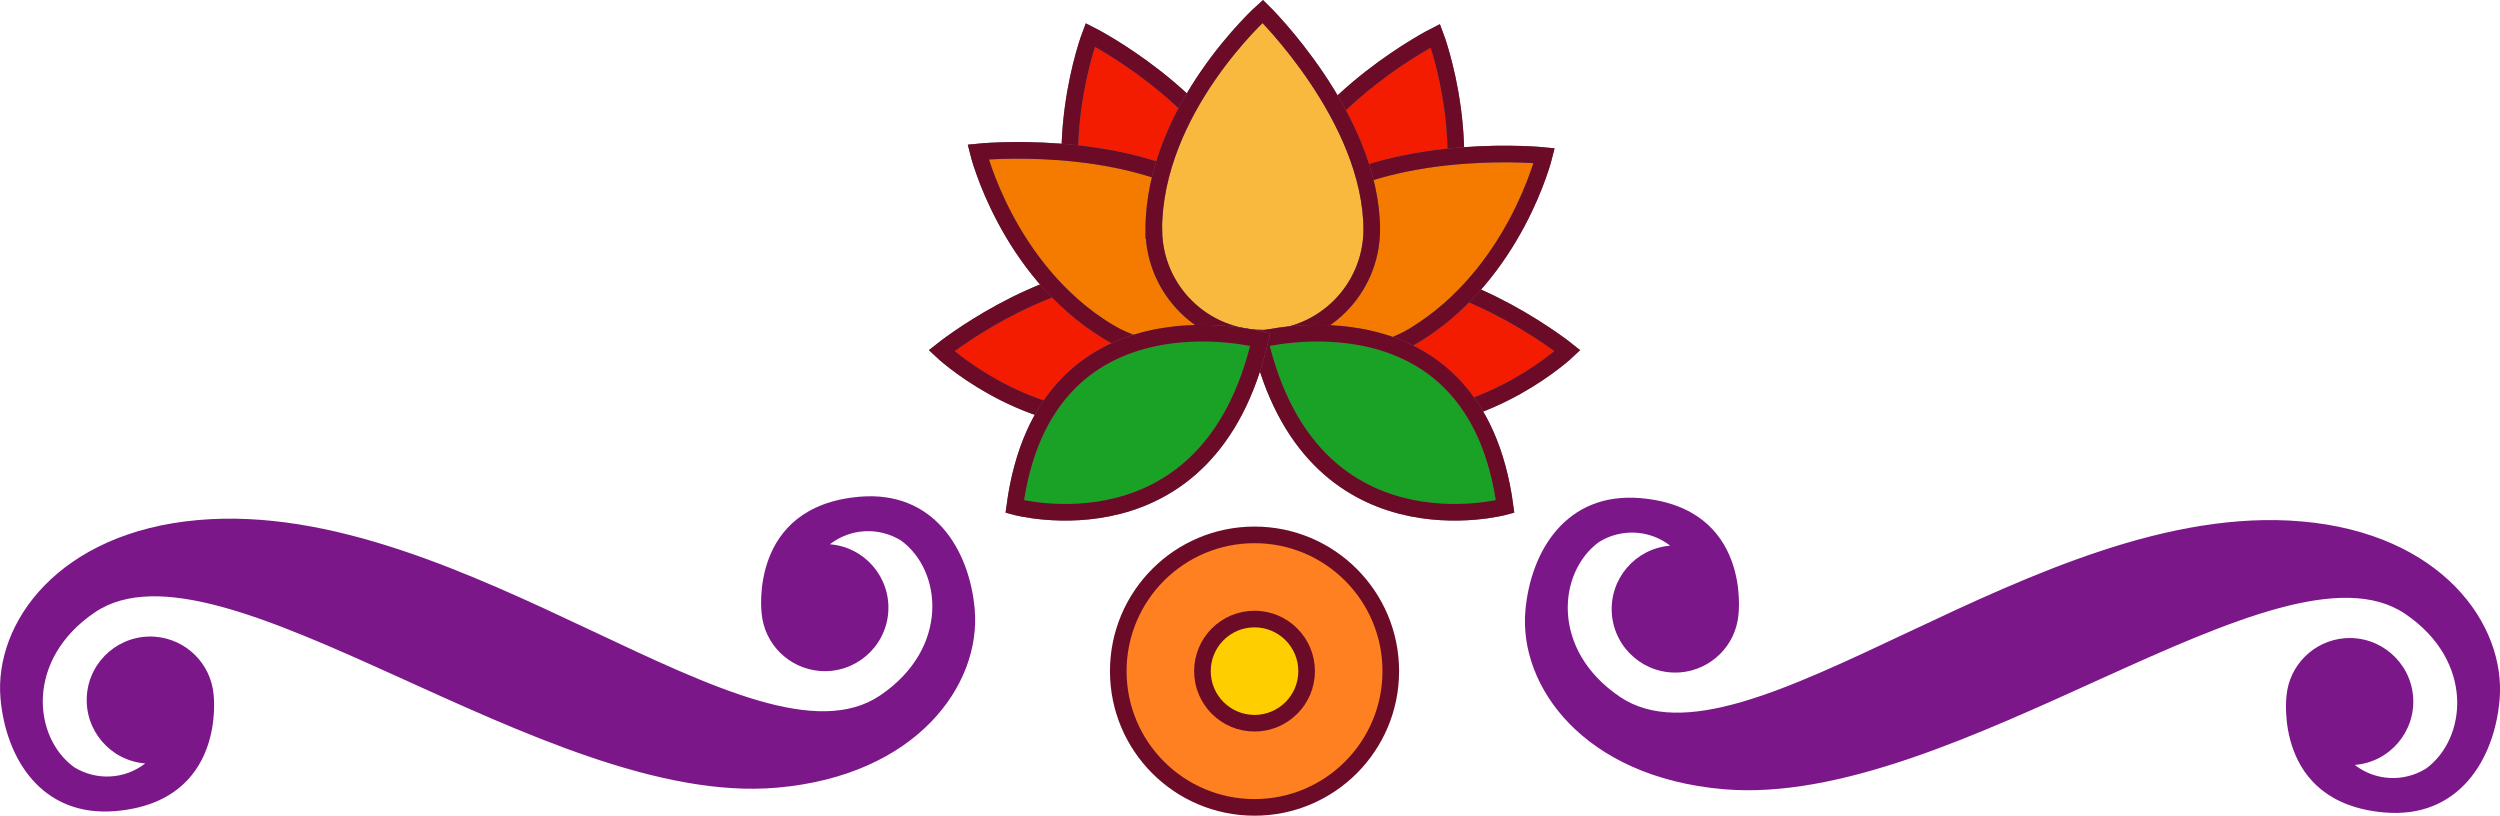
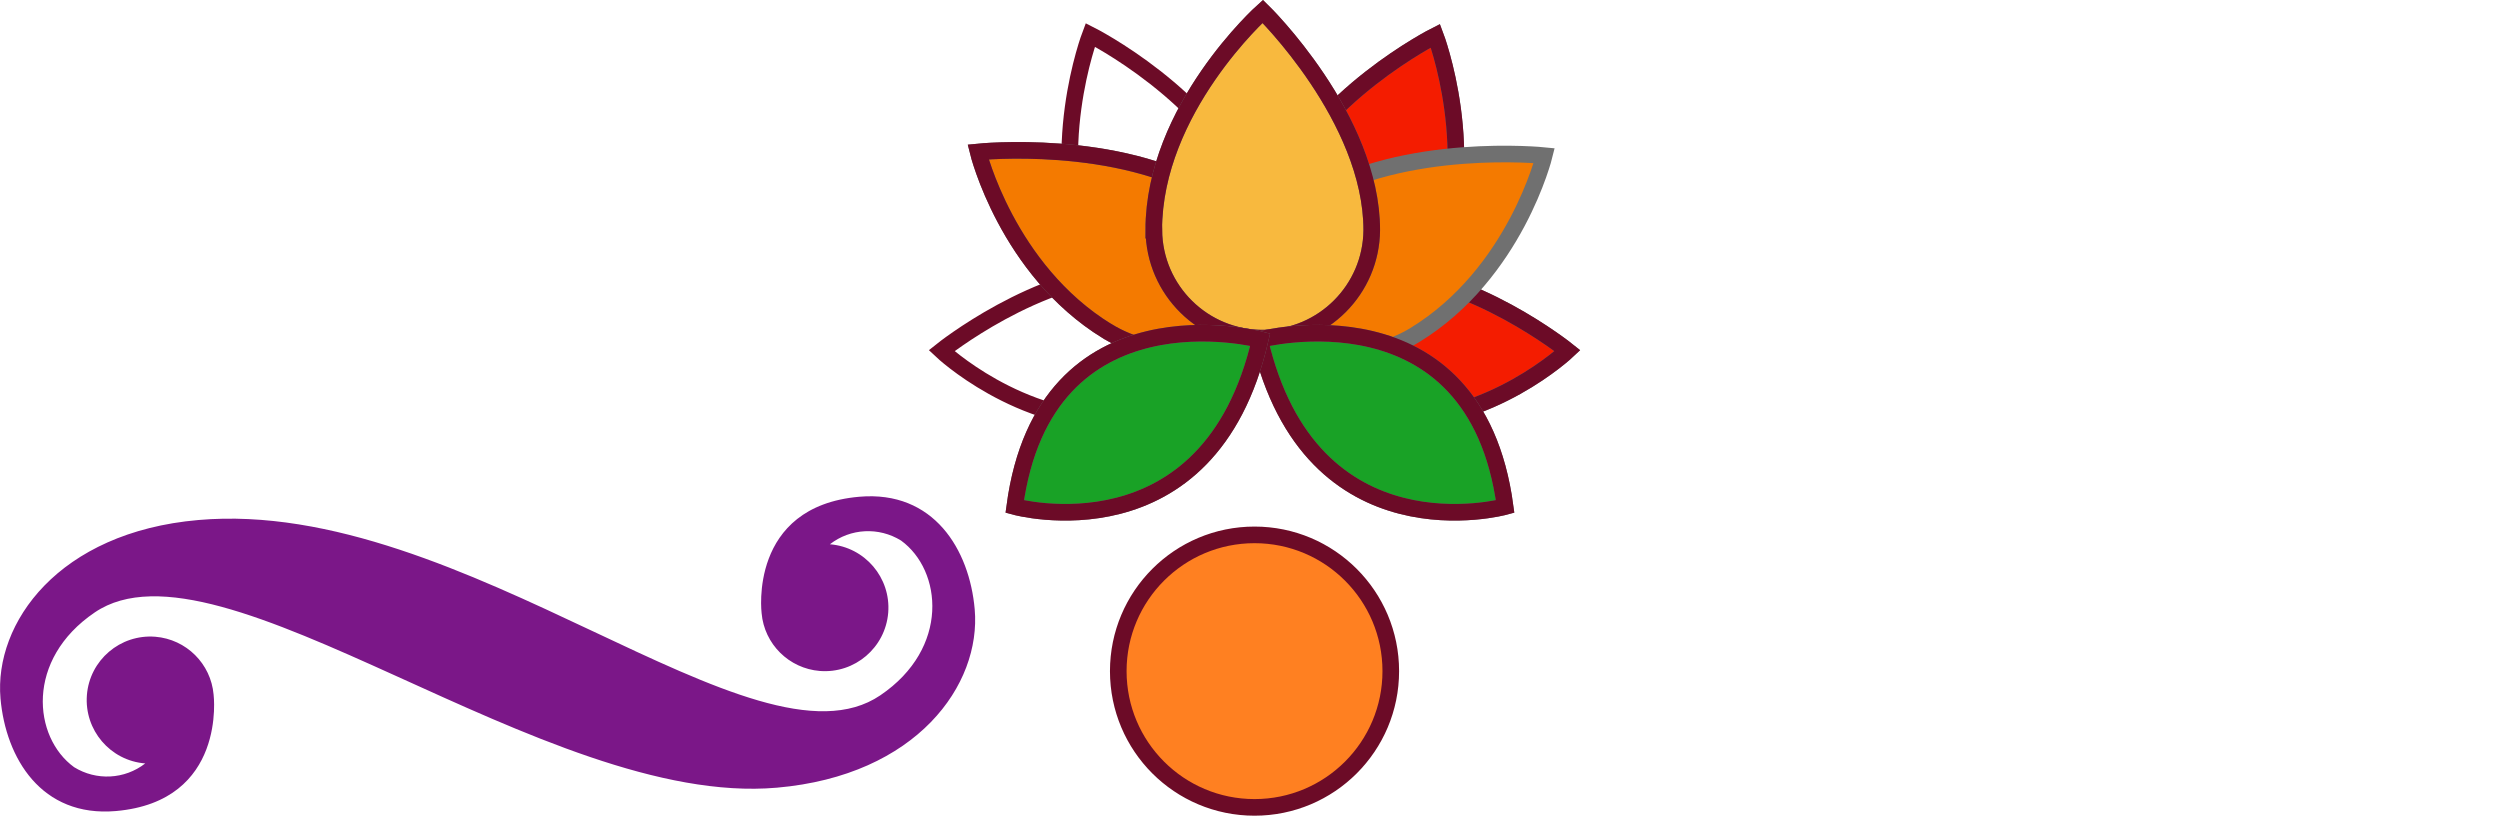
<svg xmlns="http://www.w3.org/2000/svg" id="Layer_2" data-name="Layer 2" viewBox="0 0 300.91 98.18">
  <defs>
    <style>
      .cls-1 {
        fill: #ff8021;
      }

      .cls-1, .cls-2, .cls-3, .cls-4, .cls-5, .cls-6 {
        stroke-width: 2px;
      }

      .cls-1, .cls-6, .cls-7 {
        stroke: #6c0b27;
      }

      .cls-1, .cls-7 {
        stroke-linecap: round;
      }

      .cls-2 {
        fill: #19a226;
      }

      .cls-2, .cls-3, .cls-4, .cls-5 {
        stroke: #707070;
      }

      .cls-3 {
        fill: #f47a00;
      }

      .cls-4 {
        fill: #f41c00;
      }

      .cls-5 {
        fill: #f8b93e;
      }

      .cls-6 {
        fill: none;
      }

      .cls-7 {
        fill: #ffce00;
        stroke-linejoin: round;
        stroke-width: 2px;
      }

      .cls-8 {
        fill: #7b1788;
      }
    </style>
  </defs>
  <g id="Layer_1-2" data-name="Layer 1">
    <g id="Group_49090" data-name="Group 49090">
      <g id="Group_47391" data-name="Group 47391">
-         <path id="Path_45597" data-name="Path 45597" class="cls-8" d="m207.42,94.99c27.94,2.44,67.02-31.33,82.08-21.1,8.38,5.68,7.44,15.04,2.49,18.63-2.67,1.65-6.08,1.48-8.56-.45,4.21-.34,7.35-4.02,7.02-8.23-.34-4.21-4.02-7.35-8.23-7.02-3.72.3-6.69,3.24-7.01,6.96,0,0-1.62,12.84,11.76,14.01,8.96.78,13.26-6.36,13.89-13.55.79-9.07-6.96-20.01-23.82-21.48-31.95-2.79-67.02,31.33-82.08,21.1-8.38-5.68-7.44-15.04-2.49-18.63,2.67-1.65,6.08-1.48,8.56.45-4.21.34-7.35,4.02-7.02,8.23.34,4.21,4.02,7.35,8.23,7.02,3.72-.3,6.69-3.24,7.01-6.96,0,0,1.62-12.84-11.76-14.01-8.96-.78-13.26,6.36-13.89,13.55-.79,9.07,6.96,20,23.82,21.48Z" />
        <path id="Path_45598" data-name="Path 45598" class="cls-8" d="m93.49,94.81c-27.94,2.44-67.02-31.33-82.08-21.1-8.38,5.68-7.44,15.04-2.49,18.63,2.67,1.65,6.08,1.48,8.56-.45-4.21-.33-7.35-4.02-7.02-8.23s4.02-7.35,8.23-7.02c3.73.3,6.7,3.25,7.02,6.97,0,0,1.62,12.84-11.76,14.01-8.97.78-13.26-6.37-13.89-13.55-.79-9.07,6.96-20.01,23.82-21.48,31.95-2.79,67.02,31.33,82.08,21.1,8.38-5.68,7.44-15.04,2.49-18.63-2.67-1.65-6.08-1.48-8.56.45,4.21.34,7.35,4.02,7.02,8.23-.34,4.21-4.02,7.35-8.23,7.02-3.72-.3-6.69-3.24-7.01-6.96,0,0-1.62-12.84,11.76-14.01,8.96-.78,13.26,6.36,13.89,13.55.79,9.07-6.95,20-23.82,21.47Z" />
      </g>
      <g id="Group_47392" data-name="Group 47392">
        <path id="Path_39852" data-name="Path 39852" class="cls-1" d="m151,64.38c9.06,0,16.4,7.34,16.4,16.4s-7.34,16.4-16.4,16.4-16.4-7.34-16.4-16.4h0c0-9.06,7.34-16.4,16.4-16.4Z" />
-         <circle id="Ellipse_3608" data-name="Ellipse 3608" class="cls-7" cx="151" cy="80.78" r="6.27" />
        <g id="Group_46533" data-name="Group 46533">
          <g id="Group_45405" data-name="Group 45405">
-             <path id="Path_39802" data-name="Path 39802" class="cls-4" d="m134.94,50.67c6.13-.14,11.4-4.27,11.77-9.23.37-4.96-4.3-8.86-10.43-8.72-11.44.26-22.95,9.49-22.95,9.49,0,0,9.25,8.75,21.61,8.46Z" />
            <path id="Path_39803" data-name="Path 39803" class="cls-6" d="m134.94,50.67c6.13-.14,11.4-4.27,11.77-9.23.37-4.96-4.3-8.86-10.43-8.72-11.44.26-22.95,9.49-22.95,9.49,0,0,9.25,8.75,21.61,8.46Z" />
            <path id="Path_39804" data-name="Path 39804" class="cls-4" d="m167.07,50.67c-6.13-.14-11.4-4.27-11.77-9.23s4.3-8.86,10.43-8.72c11.44.26,22.94,9.49,22.94,9.49,0,0-9.25,8.75-21.6,8.46Z" />
            <path id="Path_39805" data-name="Path 39805" class="cls-6" d="m167.07,50.67c-6.13-.14-11.4-4.27-11.77-9.23s4.3-8.86,10.43-8.72c11.44.26,22.94,9.49,22.94,9.49,0,0-9.25,8.75-21.6,8.46Z" />
          </g>
          <g id="Group_45407" data-name="Group 45407">
-             <path id="Path_39806" data-name="Path 39806" class="cls-4" d="m131.09,31.43c2.64,6.39,9.14,9.76,14.52,7.54s7.6-9.21,4.96-15.59c-4.93-11.92-19.34-19.18-19.34-19.18,0,0-5.47,14.36-.14,27.24Z" />
            <g id="Group_45406" data-name="Group 45406">
              <path id="Path_39807" data-name="Path 39807" class="cls-6" d="m131.09,31.43c2.64,6.39,9.14,9.76,14.52,7.54s7.6-9.21,4.96-15.59c-4.93-11.92-19.34-19.18-19.34-19.18,0,0-5.47,14.36-.14,27.24Z" />
              <path id="Path_39808" data-name="Path 39808" class="cls-4" d="m172.91,31.53c-2.64,6.39-9.14,9.76-14.52,7.54-5.38-2.22-7.6-9.21-4.96-15.59,4.93-11.92,19.34-19.18,19.34-19.18,0,0,5.47,14.36.14,27.24Z" />
              <path id="Path_39809" data-name="Path 39809" class="cls-6" d="m172.91,31.53c-2.64,6.39-9.14,9.76-14.52,7.54-5.38-2.22-7.6-9.21-4.96-15.59,4.93-11.92,19.34-19.18,19.34-19.18,0,0,5.47,14.36.14,27.24Z" />
            </g>
          </g>
          <path id="Path_39810" data-name="Path 39810" class="cls-3" d="m133.27,39.86c5.99,3.67,13.62,2.97,17.06-1.57,3.44-4.54,1.37-11.2-4.62-14.87-11.18-6.86-27.98-5.13-27.98-5.13,0,0,3.47,14.16,15.53,21.57Z" />
          <path id="Path_39811" data-name="Path 39811" class="cls-6" d="m133.27,39.86c5.99,3.67,13.62,2.97,17.06-1.57,3.44-4.54,1.37-11.2-4.62-14.87-11.18-6.86-27.98-5.13-27.98-5.13,0,0,3.47,14.16,15.53,21.57Z" />
          <path id="Path_39812" data-name="Path 39812" class="cls-3" d="m170.34,40.3c-5.99,3.67-13.63,2.97-17.07-1.57-3.44-4.54-1.37-11.2,4.62-14.87,11.18-6.85,27.98-5.13,27.98-5.13,0,0-3.47,14.16-15.53,21.57Z" />
-           <path id="Path_39813" data-name="Path 39813" class="cls-6" d="m170.34,40.3c-5.99,3.67-13.63,2.97-17.07-1.57-3.44-4.54-1.37-11.2,4.62-14.87,11.18-6.85,27.98-5.13,27.98-5.13,0,0-3.47,14.16-15.53,21.57Z" />
          <path id="Path_39814" data-name="Path 39814" class="cls-5" d="m138.88,27.7c.06,7.25,5.99,13.07,13.23,13,7.16-.06,12.94-5.85,13-13,0-13.52-13.12-26.33-13.12-26.33,0,0-13.12,11.73-13.12,26.33Z" />
          <path id="Path_39815" data-name="Path 39815" class="cls-6" d="m138.88,27.7c.06,7.25,5.99,13.07,13.23,13,7.16-.06,12.94-5.85,13-13,0-13.52-13.12-26.33-13.12-26.33,0,0-13.12,11.73-13.12,26.33Z" />
          <path id="Path_39816" data-name="Path 39816" class="cls-2" d="m151.62,40.88s25.93-6.83,29.54,20.09c0,0-23.4,6.45-29.54-20.09Z" />
          <path id="Path_39817" data-name="Path 39817" class="cls-6" d="m151.62,40.88s25.93-6.83,29.54,20.09c0,0-23.4,6.45-29.54-20.09Z" />
          <path id="Path_39818" data-name="Path 39818" class="cls-2" d="m151.68,40.88s-25.93-6.83-29.54,20.09c0,0,23.4,6.45,29.54-20.09Z" />
          <path id="Path_39819" data-name="Path 39819" class="cls-6" d="m151.68,40.88s-25.93-6.83-29.54,20.09c0,0,23.4,6.45,29.54-20.09Z" />
        </g>
      </g>
    </g>
  </g>
</svg>